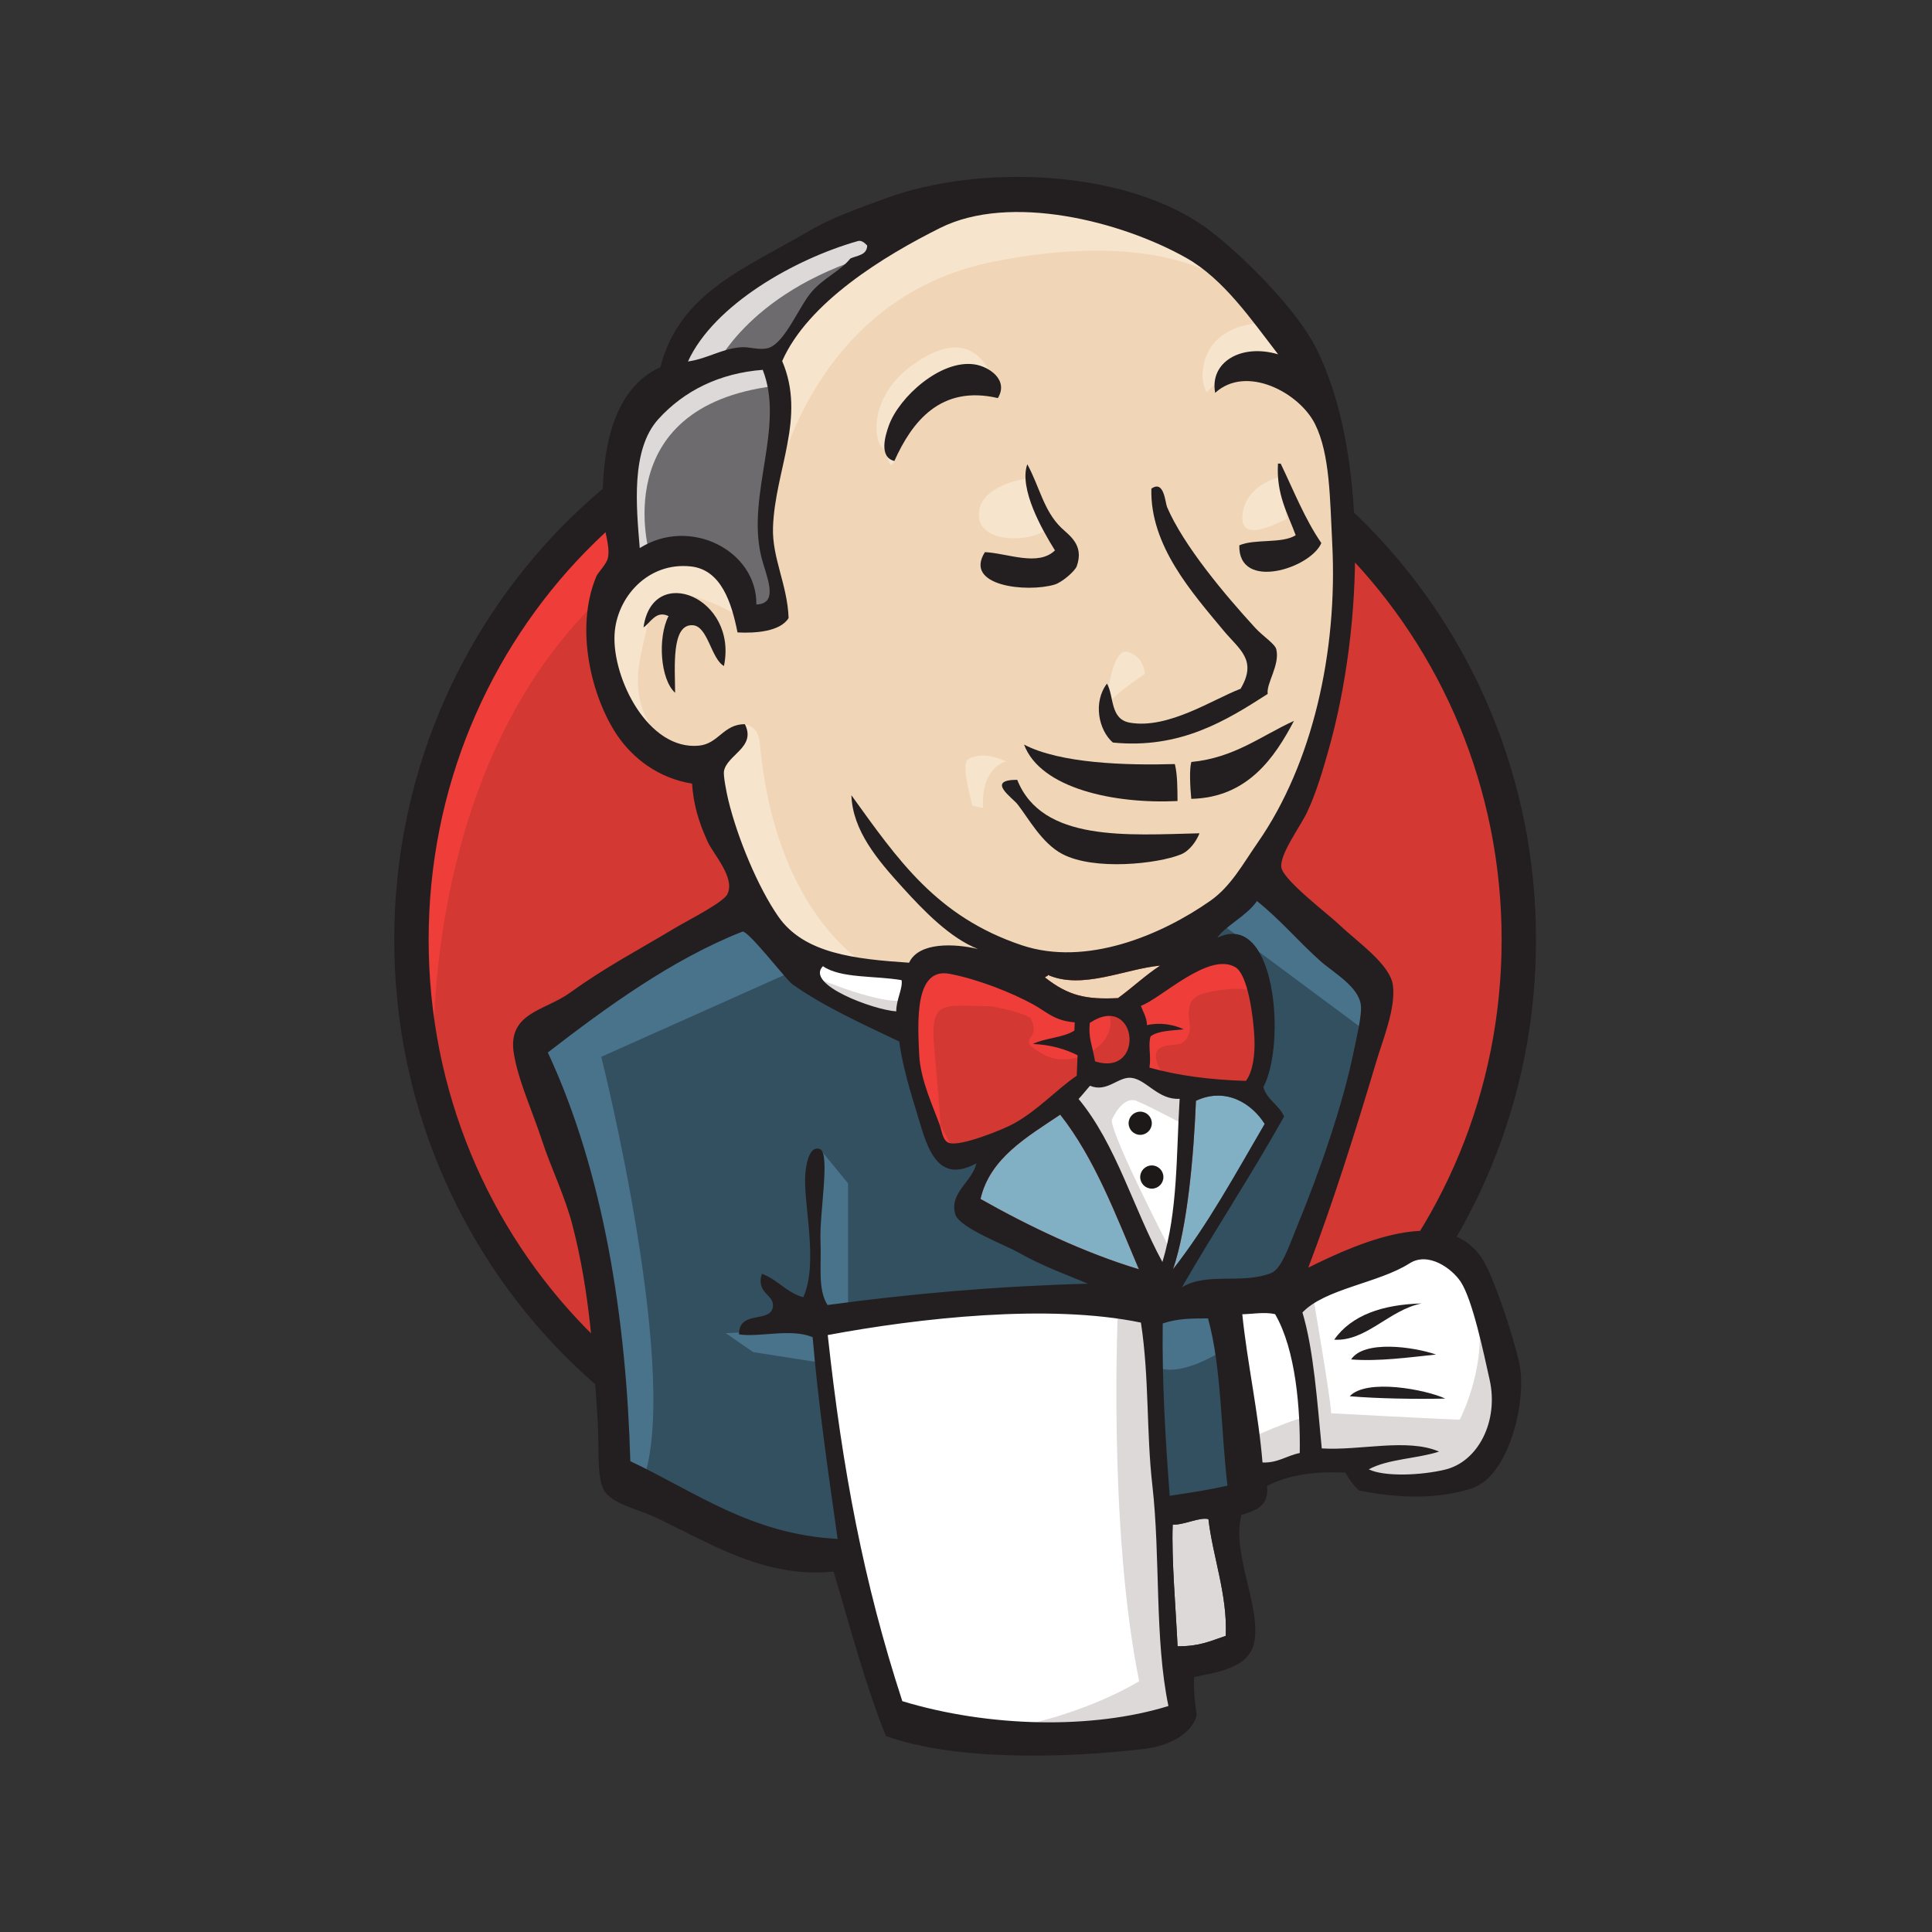
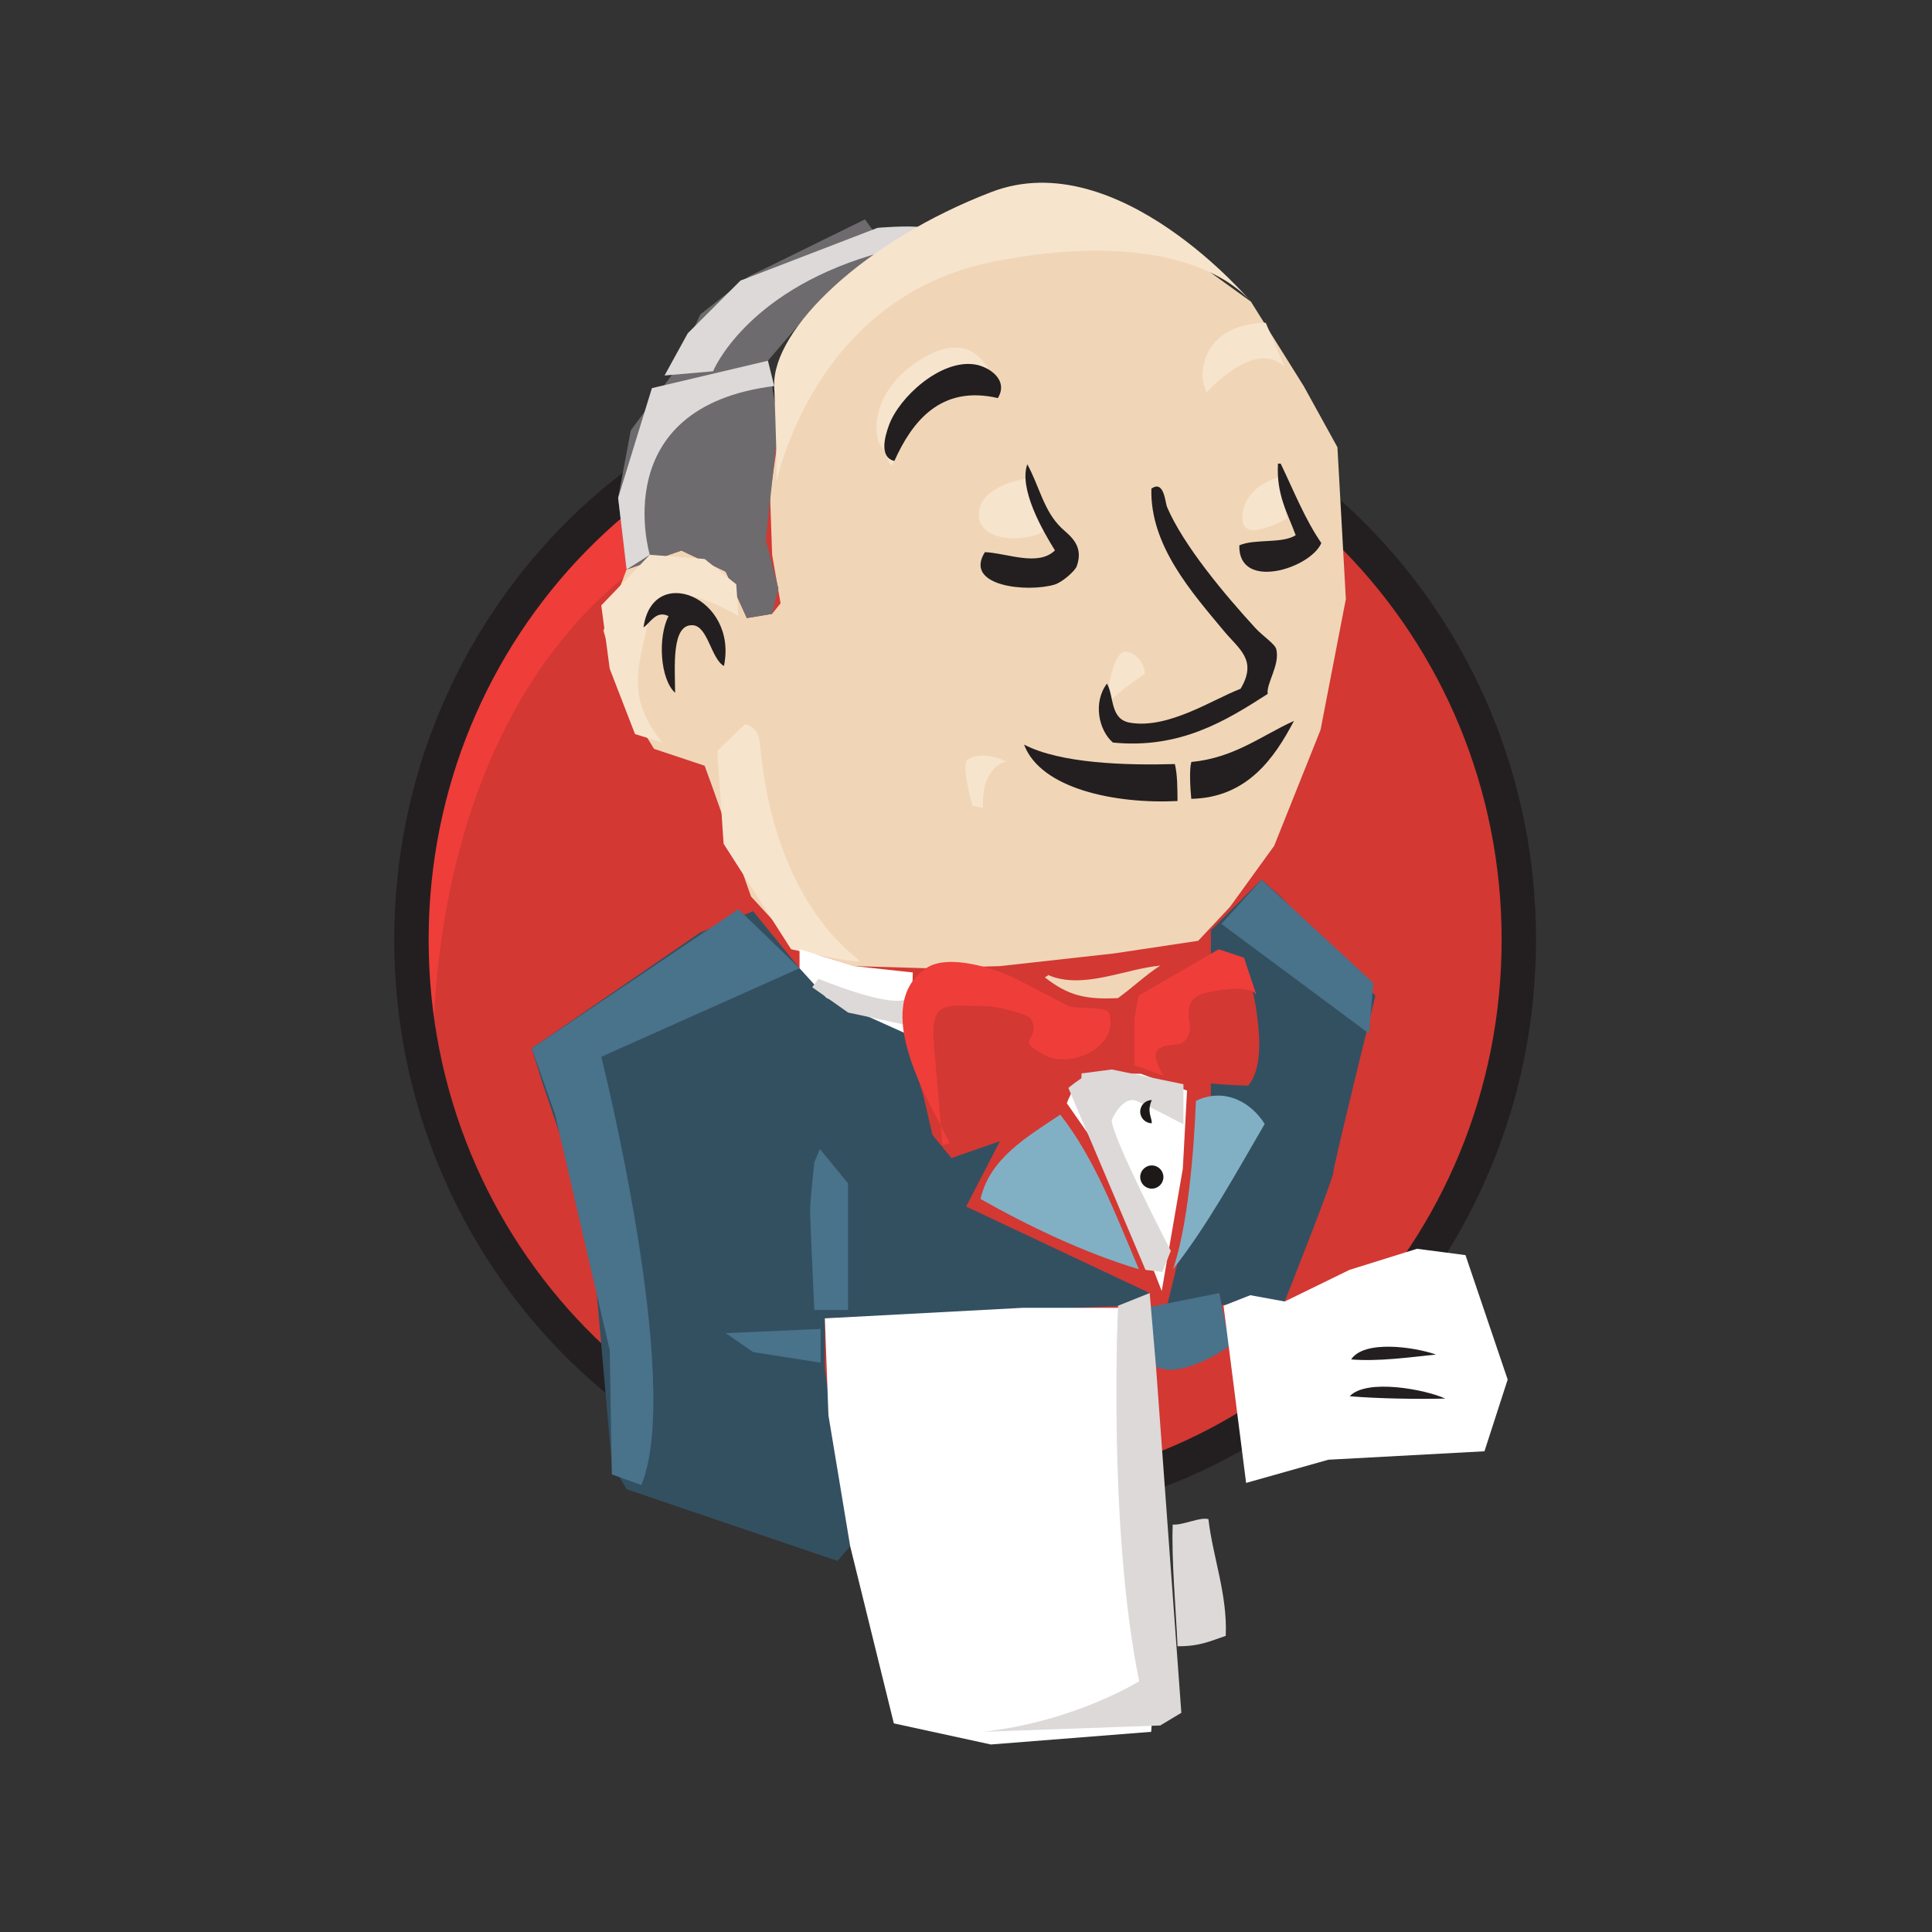
<svg xmlns="http://www.w3.org/2000/svg" xmlns:ns1="http://www.inkscape.org/namespaces/inkscape" xmlns:ns2="http://sodipodi.sourceforge.net/DTD/sodipodi-0.dtd" version="1.1" id="svg2" ns1:version="0.48.0 r9654" ns2:docname="logo.svg" x="0px" y="0px" width="512px" height="512px" viewBox="-143 -100 512 512" enable-background="new -143 -100 512 512" xml:space="preserve">
  <rect x="-143" y="-100" width="512" height="512" fill="#333333" stroke="none" />
  <ns2:namedview ns1:window-x="2189" ns1:window-y="496" ns1:window-maximized="0" ns1:current-layer="g10" ns1:window-width="1500" ns1:window-height="844" ns1:pageshadow="2" ns1:pageopacity="0" ns1:zoom="1" gridtolerance="10" objecttolerance="10" ns1:cx="-65.859116" ns1:cy="172.53076" showgrid="false" guidetolerance="10" pagecolor="#ffffff" bordercolor="#666666" borderopacity="1" id="namedview4">
	</ns2:namedview>
  <g id="g10" transform="matrix(1.25,0,0,-1.25,0,312)" ns1:groupmode="layer" ns1:label="ink_ext_XXXXXX">
    <g id="g3393">
      <path id="path22" ns1:connector-curvature="0" fill="#D33833" d="M207.608,130.809c0-66.313-52.557-120.072-117.389-120.072    c-64.832,0-117.388,53.759-117.388,120.072c0,66.315,52.557,120.074,117.388,120.074    C155.051,250.882,207.608,197.124,207.608,130.809" />
      <path id="path24" ns1:connector-curvature="0" fill="#EF3D3A" d="M-22.387,101.072c0,0-8.498,125.214,106.88,128.792    l-8.049,13.416l-62.608-21.019l-17.888-20.57l-15.652-29.963l-8.945-34.881l2.683-23.254" />
      <path id="path26" ns1:connector-curvature="0" fill="#231F20" d="M9.817,212.72c-20.596-21.074-33.341-50.17-33.341-82.359    l0,0c0-32.182,12.745-61.282,33.341-82.352l0,0c20.606-21.07,49.004-34.071,80.4-34.071l0,0c31.396,0,59.796,13.001,80.401,34.071    l0,0c20.595,21.07,33.341,50.17,33.341,82.352l0,0c0,32.189-12.747,61.286-33.341,82.359l0,0    c-20.605,21.066-49.005,34.067-80.401,34.07l0,0C58.821,246.787,30.423,233.786,9.817,212.72L9.817,212.72z M4.604,42.912    c-21.889,22.385-35.421,53.323-35.421,87.449l0,0c0,34.132,13.532,65.066,35.421,87.453l0,0    c21.884,22.391,52.176,36.27,85.613,36.266l0,0c33.436,0.004,63.732-13.875,85.613-36.266l0,0    c21.891-22.388,35.425-53.324,35.423-87.453l0,0c0.002-34.126-13.532-65.064-35.423-87.449l0,0    c-21.88-22.39-52.177-36.268-85.613-36.268l0,0C56.78,6.644,26.487,20.522,4.604,42.912L4.604,42.912" />
      <path id="path28" ns1:connector-curvature="0" fill="#F0D6B7" d="M139.634,130.143l-17.889-2.684l-24.148-2.683    l-15.653-0.446l-15.204,0.446l-11.628,3.578l-10.286,11.179l-8.05,22.807l-1.788,4.92l-10.733,3.577l-6.261,10.286l-4.472,14.757    l4.92,12.97l11.626,4.025l9.391-4.473l4.473-9.838l5.366,0.895l1.788,2.235l-1.788,10.286l-0.448,12.97l2.683,17.887    l-0.105,10.218l8.154,13.036l14.31,10.286l25.045,10.732l27.725-4.025l24.148-17.441l11.182-17.887l7.154-12.969l1.788-32.198    l-5.366-27.727l-9.837-24.596l-9.391-12.969" />
      <path id="path30" ns1:connector-curvature="0" fill="#335061" d="M124.428,52.778l-63.951-2.683V39.362l5.366-37.564    l-2.683-3.13L18.441,13.872l-3.131,5.366l-4.472,50.534l-10.284,30.41l-2.237,7.154l35.775,24.596l11.181,4.473l9.837-12.074    l8.496-7.603l9.839-3.13l4.471-1.341l5.367-23.255l4.024-4.92l10.287,3.578l-7.157-13.864l38.907-18.334L124.428,52.778" />
      <path id="path32" ns1:connector-curvature="0" fill="#6D6B6D" d="M18.441,208.851l11.626,4.025l9.391-4.473l4.473-9.838    l5.366,0.895l1.341,5.366l-2.683,10.285l2.683,24.596l-2.237,13.416l8.05,9.391l17.441,13.863l-4.919,6.708l-24.596-12.075    l-10.286-8.049l-5.813-12.521l-8.944-12.074l-2.683-14.311L18.441,208.851" />
      <path id="path34" ns1:connector-curvature="0" fill="#DCD9D8" d="M36.775,250.887c0,0,6.708,16.546,33.54,24.596    c26.832,8.05,1.341,5.814,1.341,5.814l-29.067-11.18l-11.181-11.18l-4.918-8.944L36.775,250.887" />
      <path id="path36" ns1:connector-curvature="0" fill="#DCD9D8" d="M23.36,211.98c0,0-9.391,31.305,26.385,35.777l-1.342,5.366    l-24.595-5.814l-7.155-23.254l1.789-15.204L23.36,211.98" />
      <path id="path38" ns1:connector-curvature="0" fill="#F7E4CD" d="M37.67,170.391l5.855,5.673c0,0,2.643-0.307,3.089-3.437    c0.446-3.131,1.788-31.305,21.018-46.51c1.754-1.388-14.31,2.237-14.31,2.237l-14.311,22.359" />
      <path id="path40" ns1:connector-curvature="0" fill="#F7E4CD" d="M119.957,178.888c0,0,1.044,13.555,4.693,12.513    c3.651-1.043,3.651-4.693,3.651-4.693S119.436,180.972,119.957,178.888" />
      <path id="path42" ns1:connector-curvature="0" fill="#F7E4CD" d="M157.073,228.527c0,0-7.371-1.556-8.05-8.05    c-0.679-6.495,8.05-1.341,9.392-0.895" />
      <path id="path44" ns1:connector-curvature="0" fill="#F7E4CD" d="M102.963,228.079c0,0-9.84-1.342-9.84-7.602    c0-6.261,11.181-5.814,14.311-3.131" />
      <path id="path46" ns1:connector-curvature="0" fill="#F7E4CD" d="M42.142,199.012c0,0-16.995,10.286-18.782,0.446    c-1.789-9.838-5.815-16.994,2.683-27.279l-5.814,1.789l-5.366,13.862l-1.788,13.416L23.36,211.98l11.627-0.895l6.708-5.366    L42.142,199.012" />
      <path id="path48" ns1:connector-curvature="0" fill="#F7E4CD" d="M50.191,227.185c0,0,7.603,39.353,46.063,46.955    c31.663,6.259,48.295-1.341,54.556-8.496c0,0-28.173,33.539-55.005,23.254c-26.832-10.286-46.508-29.068-46.062-41.141    C50.506,227.193,50.191,227.185,50.191,227.185" />
      <path id="path50" ns1:connector-curvature="0" fill="#F7E4CD" d="M153.943,261.173c0,0-12.967,0.447-13.416-11.181    c0,0-0.002-1.788,0.894-3.577c0,0,10.288,11.627,16.547,5.366" />
      <path id="path52" ns1:connector-curvature="0" fill="#F7E4CD" d="M97.155,245.204c0,0-2.233,17.848-17.449,7.471    c-9.838-6.708-8.943-16.099-7.155-17.887c1.789-1.79,1.302-5.392,2.664-2.919c1.361,2.472,0.913,10.522,5.833,12.757    C85.968,246.862,94.033,249.36,97.155,245.204" />
      <path id="path54" ns1:connector-curvature="0" fill="#49728B" d="M55.111,124.33l-42.036-18.782    c0,0,17.441-69.317,8.496-90.783l-6.261,2.236l-0.447,26.386L3.237,93.473l-4.92,13.863l43.825,29.514L55.111,124.33" />
      <path id="path56" ns1:connector-curvature="0" fill="#49728B" d="M59.434,85.991l5.963-7.276V51.884h-7.155    c0,0-0.894,18.782-0.894,21.019c0,2.236,0.894,10.285,0.894,10.285" />
      <path id="path58" ns1:connector-curvature="0" fill="#49728B" d="M59.583,47.858l-20.124-0.894l5.815-4.024l14.309-2.236" />
-       <path id="path60" ns1:connector-curvature="0" fill="#335061" d="M128.452,52.33l16.546,0.448l4.024-41.143l-16.994-2.236    L128.452,52.33" />
      <path id="path62" ns1:connector-curvature="0" fill="#335061" d="M132.924,52.33l25.043,1.341    c0,0,10.285,25.938,10.285,27.28c0,1.342,8.945,37.565,8.945,37.565l-20.124,21.017l-4.024,3.577l-10.734-10.732V90.79    L132.924,52.33" />
      <path id="path64" ns1:connector-curvature="0" fill="#49728B" d="M144.103,55.462l-15.651-3.131l2.234-12.521    c5.813-2.684,15.653,4.472,15.653,4.472" />
      <path id="path66" ns1:connector-curvature="0" fill="#49728B" d="M144.552,133.72l31.303-23.254l0.895,10.733l-23.702,21.912    L144.552,133.72" />
      <path id="path68" ns1:connector-curvature="0" fill="#FFFFFF" d="M75.102-35.772l-9.259,37.57l-4.605,27.721l-0.761,20.577    l41.904,2.231l26.071,0.004l-2.37-46.96l4.025-36.223l-0.447-6.708l-33.986-2.684L75.102-35.772" />
      <path id="path70" ns1:connector-curvature="0" fill="#DCD9D8" d="M122.638,52.778c0,0-2.235-46.509,4.473-79.602    c0,0-13.416-8.498-33.093-10.732l37.565,1.341l4.471,2.684l-5.367,73.341l-1.341,15.652" />
      <path id="path72" ns1:connector-curvature="0" fill="#FFFFFF" d="M149.785,15.209l17.441,4.919l33.092,1.789l4.92,15.204    l-8.945,26.386l-10.286,1.341l-14.31-4.472l-13.73-6.705l-7.288,1.337l-5.68-2.231" />
-       <path id="path74" ns1:connector-curvature="0" fill="#DCD9D8" d="M149.47,24.157c0,0,11.626,5.366,13.416,4.919    l-4.918,24.596l5.813,2.236c0,0,4.025-23.254,4.025-25.937c0,0,25.041-1.341,27.278-1.341c0,0,5.366,10.285,4.025,21.018    l4.92-14.31l0.446-8.05l-7.154-10.732l-8.05-1.79l-13.416,0.448l-4.471,5.813l-15.652-2.235l-4.92-1.79" />
      <path id="path76" ns1:connector-curvature="0" fill="#FFFFFF" d="M131.897,55.903l-9.837,25.045l-10.287,14.758    c0,0,2.234,6.26,5.366,6.26c3.131,0,10.286,0,10.286,0l9.838-3.577l-0.895-16.547L131.897,55.903" />
      <path id="path78" ns1:connector-curvature="0" fill="#DCD9D8" d="M133.819,64.405c0,0-12.523,24.147-12.523,27.725    c0,0,2.234,5.367,5.366,4.026c3.132-1.342,9.84-4.92,9.84-4.92v8.498l-15.206,3.13l-10.284-1.342l17.44-41.142l3.577-0.448" />
      <path id="path80" ns1:connector-curvature="0" fill="#FFFFFF" d="M79.127,123.43l-12.389,1.347l-11.628,3.578v-4.025    l5.681-6.266l17.888-8.048" />
      <path id="path82" ns1:connector-curvature="0" fill="#DCD9D8" d="M59.137,122.09c0,0,13.864-5.814,18.336-4.473l0.445-5.361    l-12.519,2.677l-7.603,5.366L59.137,122.09" />
      <path id="path84" ns1:connector-curvature="0" fill="#D33833" d="M149.737,100.443c-7.587,0.223-14.445,1.124-20.445,2.817    c0.407,2.461-0.356,4.876,0.258,6.648c1.673,1.204,4.477,1.185,7.005,1.468c-2.187,1.076-5.259,1.502-7.783,0.88    c-0.059,1.707-0.825,2.766-1.29,4.102c4.266,1.523,14.338,11.506,20.003,8.201c2.699-1.573,3.847-10.553,4.055-14.92    C151.716,106.016,151.213,102.362,149.737,100.443" />
      <path id="path86" ns1:connector-curvature="0" fill="none" stroke="#D33833" stroke-width="2" d="M149.737,100.443    c-7.587,0.223-14.445,1.124-20.445,2.817c0.407,2.461-0.356,4.876,0.258,6.648c1.673,1.204,4.477,1.185,7.005,1.468    c-2.187,1.076-5.259,1.502-7.783,0.88c-0.059,1.707-0.825,2.766-1.29,4.102c4.266,1.523,14.338,11.506,20.003,8.201    c2.699-1.573,3.847-10.553,4.055-14.92C151.716,106.016,151.213,102.362,149.737,100.443z" />
      <path id="path88" ns1:connector-curvature="0" fill="#D33833" d="M113.451,112.848c-0.02-0.574-0.045-1.153-0.066-1.733    c-2.37-1.556-6.195-1.538-8.795-2.845c3.834-0.168,6.85-1.091,9.462-2.392c-0.058-1.446-0.112-2.891-0.169-4.337    c-4.344-2.973-8.31-7.401-13.423-10.189c-2.419-1.319-10.902-4.712-13.474-4.113c-1.455,0.338-1.586,2.145-2.168,3.848    c-1.239,3.645-4.093,9.447-4.342,14.934c-0.317,6.931-1.016,18.546,6.452,17.12c6.027-1.151,13.034-3.926,17.699-6.476    C107.477,115.107,109.126,113.18,113.451,112.848" />
      <path id="path90" ns1:connector-curvature="0" fill="none" stroke="#D33833" stroke-width="2" d="M113.451,112.848    c-0.02-0.574-0.045-1.153-0.066-1.733c-2.37-1.556-6.195-1.538-8.795-2.845c3.834-0.168,6.85-1.091,9.462-2.392    c-0.058-1.446-0.112-2.891-0.169-4.337c-4.344-2.973-8.31-7.401-13.423-10.189c-2.419-1.319-10.902-4.712-13.474-4.113    c-1.455,0.338-1.586,2.145-2.168,3.848c-1.239,3.645-4.093,9.447-4.342,14.934c-0.317,6.931-1.016,18.546,6.452,17.12    c6.027-1.151,13.034-3.926,17.699-6.476C107.477,115.107,109.126,113.18,113.451,112.848z" />
      <path id="path92" ns1:connector-curvature="0" fill="#D33833" d="M117.763,104.578c-0.662,3.776-1.427,4.852-1.131,8.146    C126.7,119.437,128.591,101.193,117.763,104.578" />
      <path id="path94" ns1:connector-curvature="0" fill="none" stroke="#D33833" stroke-width="2" d="M117.763,104.578    c-0.662,3.776-1.427,4.852-1.131,8.146C126.7,119.437,128.591,101.193,117.763,104.578z" />
      <path id="path96" ns1:connector-curvature="0" fill="#EF3D3A" d="M132.343,101.518c0,0-3.132,4.472-0.895,5.814    c2.237,1.341,4.473-0.001,5.815,2.235c1.341,2.237,0,3.579,0.446,6.262c0.447,2.682,2.684,3.13,4.92,3.577    c2.234,0.448,8.497,1.341,9.391-0.895l-2.684,8.049l-5.366,1.789l-16.995-9.838l-0.895-4.92v-9.838" />
      <path id="path98" ns1:connector-curvature="0" fill="#EF3D3A" d="M85.387,86.761c-0.537,6.978-1.106,13.948-1.738,20.92    c-0.946,10.41,2.501,8.595,11.526,8.595c1.377,0,8.485-1.644,8.995-2.684c2.439-4.981-4.08-3.874,2.809-7.63    c5.815-3.171,16.086,1.924,13.736,8.972c-1.313,1.566-6.85,0.488-8.834,1.518c-3.494,1.811-6.988,3.623-10.48,5.434    c-4.446,2.306-14.719,5.668-19.458,2.445c-12.008-8.166,0.758-28.571,5.041-37.091" />
      <path id="path100" ns1:connector-curvature="0" fill="#231F20" d="M97.155,245.204c-12.189,2.839-18.246-5.101-21.94-13.335    c-3.299,0.799-1.986,5.286-1.153,7.572c2.182,5.999,10.974,13.986,18.158,12.903C95.311,251.879,99.495,249.052,97.155,245.204" />
      <path id="path102" ns1:connector-curvature="0" fill="#231F20" d="M156.542,231.324c0.193-0.008,0.387-0.015,0.578-0.023    c2.755-5.722,5.138-11.784,8.614-16.834c-2.327-5.421-17.626-10.219-17.391-0.484c3.309,1.446,9.02,0.295,11.953,2.142    C158.601,220.779,156.154,224.741,156.542,231.324" />
      <path id="path104" ns1:connector-curvature="0" fill="#231F20" d="M103.395,231.175c2.612-4.791,3.464-9.825,7.179-13.446    c1.672-1.63,4.926-3.617,3.313-8.15c-0.377-1.07-3.132-3.454-4.72-3.921c-5.809-1.715-19.341-0.354-14.758,6.886    c4.803-0.224,11.259-3.119,14.849,0.368C106.501,217.318,101.586,226.038,103.395,231.175" />
      <path id="path106" ns1:connector-curvature="0" fill="#231F20" d="M154.362,182.483    c-8.743-5.617-18.495-11.725-32.823-10.309c-3.061,2.662-4.227,8.585-1.255,12.498c1.548-2.662,0.576-7.557,4.89-8.294    c8.131-1.391,17.594,4.973,23.441,7.198c3.626,6.114-0.313,8.362-3.58,12.297c-6.688,8.062-15.659,18.054-15.334,30.123    c2.704,1.96,2.937-2.992,3.324-3.893c3.493-8.173,12.282-18.625,18.697-25.621c1.573-1.722,4.166-3.375,4.456-4.514    C157.011,188.654,154.015,184.686,154.362,182.483" />
      <path id="path108" ns1:connector-curvature="0" fill="#231F20" d="M39.082,188.397c-2.741,1.564-3.393,8.454-6.611,8.651    c-4.598,0.279-3.76-8.94-3.742-14.33c-3.165,2.874-3.722,11.721-1.396,16.266c-2.65,1.301-3.833-1.435-5.304-2.4    C23.918,210.308,42.105,202.949,39.082,188.397" />
      <path id="path110" ns1:connector-curvature="0" fill="#231F20" d="M159.93,176.768c-4.07-7.747-9.828-16.28-21.771-16.529    c-0.244,2.502-0.43,6.309,0.012,7.816C147.302,168.933,152.939,173.58,159.93,176.768" />
      <path id="path112" ns1:connector-curvature="0" fill="#231F20" d="M102.707,171.745c7.617-4.005,21.618-4.436,31.973-4.133    c0.555-2.269,0.541-5.071,0.563-7.838C121.933,159.11,106.197,162.403,102.707,171.745" />
-       <path id="path114" ns1:connector-curvature="0" fill="#231F20" d="M101.259,164.275    c5.267-13.227,23.375-11.704,38.644-11.339c-0.673-1.718-2.13-3.746-3.941-4.48c-4.892-1.991-18.388-3.502-25.18,0.106    c-4.308,2.291-7.076,7.465-9.436,10.498C100.206,160.525,94.529,164.267,101.259,164.275" />
      <path id="path116" ns1:connector-curvature="0" fill="#81B0C4" d="M153.727,91.316    c-6.182-10.588-12.098-21.464-19.433-30.802c3.076,9.041,4.392,24.173,4.855,35.709C145.583,99.234,151.092,95.545,153.727,91.316    " />
-       <path id="path118" ns1:connector-curvature="0" fill="#231F20" d="M186.993,53.26c-6.921-1.386-11.784-8.112-18.537-7.68    C172.168,50.811,178.67,53.016,186.993,53.26" />
      <path id="path120" ns1:connector-curvature="0" fill="#231F20" d="M190.047,42.429c-5.641-0.596-12.267-1.509-17.991-1.04    C174.765,45.527,185.202,44.1,190.047,42.429" />
      <path id="path122" ns1:connector-curvature="0" fill="#231F20" d="M192.002,33.09c-6.341-0.137-14.222-0.011-20.248,0.495    C175.318,37.413,187.89,35.005,192.002,33.09" />
      <path id="path124" ns1:connector-curvature="0" fill="#DCD9D8" d="M141.797,7.533c0.911-7.962,4.067-16.03,3.67-24.75    c-3.504-1.182-5.519-2.216-10.215-2.209c-0.333,7.409-1.324,18.74-1.027,25.805C136.536,6.225,139.942,8.029,141.797,7.533" />
      <path id="path126" ns1:connector-curvature="0" fill="#F0D6B7" d="M131.576,124.886c-3.184-2.078-5.895-4.673-8.952-6.891    c-6.78-0.335-10.481,0.47-15.462,4.362c0.081,0.313,0.582,0.173,0.602,0.556C115.02,119.679,124.246,124.231,131.576,124.886" />
      <path id="path128" ns1:connector-curvature="0" fill="#81B0C4" d="M93.473,75.41c1.995,8.642,9.808,13.117,16.903,17.876    c7.324-9.295,11.779-21.248,16.683-32.783C115.47,63.995,103.63,69.663,93.473,75.41" />
-       <path id="path130" ns1:connector-curvature="0" fill="#231F20" d="M134.226,6.378c-0.298-7.065,0.694-18.395,1.027-25.805    c4.696-0.007,6.711,1.027,10.215,2.209c0.397,8.72-2.759,16.788-3.67,24.75C139.942,8.029,136.536,6.225,134.226,6.378    L134.226,6.378z M61.089,46.558c3.097-28.473,7.583-52.407,15.811-77.62c18.261-5.545,40.275-6.028,56.415-1.026    c-2.964,14.231-1.669,31.555-3.402,46.742c-1.305,11.414-0.64,22.898-2.429,34.543C107.927,53.266,80.283,50.148,61.089,46.558    L61.089,46.558z M132.109,49.018c-0.165-12.227,0.548-24.291,1.481-36.534c4.695,0.704,7.882,1.174,12.245,2.132    c-1.416,11.787-1.241,25.05-4.127,35.477C138.372,50.062,135.435,50.131,132.109,49.018L132.109,49.018z M155.93,50.989    c-2.228,0.511-4.823,0.02-6.953-0.022c1.002-9.968,3.429-20.966,4.284-31.431c3.35-0.103,5.139,1.476,7.895,2.009    C161.304,30.727,160.354,43.383,155.93,50.989L155.93,50.989z M191.997,18.035c6.984,1.695,11.374,10.248,9.42,19.031    c-1.31,5.903-3.645,17.02-6.143,20.795c-1.846,2.795-6.852,6.45-10.848,3.891c-6.502-4.163-17.954-5.371-22.696-10.41    c2.377-7.915,3.115-18.788,4.096-28.817c8.122-0.507,18.116,2.234,24.87-0.675c-4.715-1.527-10.834-1.538-14.909-3.765    C179.118,16.477,186.914,16.802,191.997,18.035L191.997,18.035z M127.059,60.503c-4.904,11.534-9.359,23.488-16.683,32.783    c-7.095-4.759-14.908-9.234-16.903-17.876C103.63,69.663,115.47,63.995,127.059,60.503z M139.15,96.223    c-0.463-11.537-1.78-26.668-4.855-35.709c7.335,9.338,13.251,20.214,19.433,30.802C151.092,95.545,145.583,99.234,139.15,96.223z     M125.445,101.092c-2.779,0.3-5.137-3.195-8.749-1.683c-0.829-0.916-1.581-1.908-2.424-2.801    c7.979-9.616,11.605-23.26,17.768-34.562c3.308,10.855,2.927,22.749,3.655,34.598C131.151,96.357,128.629,100.755,125.445,101.092    z M116.632,112.724c-0.296-3.294,0.47-4.372,1.131-8.146C128.591,101.193,126.7,119.437,116.632,112.724z M104.626,116.665    c-4.665,2.55-11.673,5.325-17.699,6.476c-7.469,1.428-6.769-10.188-6.452-17.12c0.249-5.487,3.103-11.288,4.342-14.934    c0.582-1.703,0.712-3.509,2.168-3.848c2.572-0.599,11.055,2.794,13.474,4.113c5.113,2.788,9.08,7.216,13.423,10.189    c0.056,1.446,0.111,2.891,0.169,4.337c-2.612,1.302-5.628,2.224-9.462,2.392c2.6,1.308,6.425,1.289,8.795,2.845    c0.021,0.58,0.047,1.159,0.066,1.733C109.126,113.18,107.477,115.107,104.626,116.665z M60.066,124.759    c-3.871-3.93,10.86-9.289,15.55-9.578c-0.026,2.488,1.418,4.833,1.127,6.618C71.172,122.776,63.851,122.131,60.066,124.759z     M107.763,122.913c-0.02-0.384-0.52-0.244-0.602-0.556c4.98-3.893,8.681-4.698,15.462-4.362c3.058,2.218,5.768,4.813,8.952,6.891    C124.246,124.231,115.02,119.679,107.763,122.913z M151.541,109.639c-0.209,4.366-1.356,13.347-4.055,14.92    c-5.665,3.307-15.736-6.677-20.003-8.201c0.465-1.336,1.23-2.395,1.29-4.102c2.523,0.622,5.596,0.196,7.783-0.88    c-2.529-0.283-5.333-0.264-7.005-1.468c-0.614-1.773,0.149-4.188-0.258-6.648c6.001-1.693,12.858-2.595,20.445-2.817    C151.213,102.362,151.716,106.016,151.541,109.639z M53.548,120.958c-1.216,0.866-9.441,11.568-10.568,11.124    c-14.883-5.869-28.8-16.018-41.236-25.618c11.857-25.442,16.643-56.612,17.489-86.655C32.816,13.455,44.746,4.298,63.178,3.341    c-2.133,15.091-4.08,28.553-5.29,42.761c-4.631,1.952-11.275-0.088-15.609,0.606c-0.037,5.221,6.619,2.287,7.173,5.798    c0.418,2.657-3.662,2.858-2.334,7.041c3.388-1.232,5.167-3.952,8.781-4.973c3.301,7.223-0.046,20.003,0.43,26.041    c0.09,1.133,0.566,6.28,3.105,5.377c2.247-0.799-0.129-13.687,0.118-19.401c0.225-5.264-0.636-10.358,1.496-13.664    c17.811,2.426,35.91,3.991,55.179,4.521c-4.24,1.818-9.276,3.541-14.798,6.652C98.436,65.788,89,69.299,88.136,72.142    c-1.378,4.531,3.616,6.944,4.471,10.828c-8.991-4.903-10.745,4.7-12.871,11.502c-1.927,6.163-3.024,10.765-3.496,14.32    C68.495,112.484,60.214,116.223,53.548,120.958L53.548,120.958z M143.676,130.788c12.4,6.013,14.636-22.473,9.774-31.65    c0.752-2.736,3.335-3.784,4.39-6.245c-6.92-12.395-14.605-23.966-21.666-36.217c5.252,3.27,12.755,0.585,18.935,3.031    c2.259,0.894,3.895,6.066,5.605,10.204c4.705,11.384,9.645,25.734,11.843,36.597c0.496,2.476,1.848,7.869,1.545,10.071    c-0.541,3.945-5.891,6.869-8.615,9.308c-5.014,4.505-8.173,8.47-13.403,12.682C149.962,135.437,145.41,133.334,143.676,130.788    L143.676,130.788z M25.189,240.755c-5.909-6.502-4.672-18.683-3.957-27.35c10.68,6.718,24.856-0.531,24.723-11.959    c5.099,0.136,1.905,6.368,0.982,10.384c-3.014,13.116,5.078,27.365,0.367,39.358C38.157,250.495,30.641,246.759,25.189,240.755    L25.189,240.755z M67.467,278.489c-13.377-3.791-30.52-13.511-36.017-25.528c4.257,0.618,7.211,2.765,11.41,3.031    c1.587,0.103,3.666-0.666,5.489-0.212c3.635,0.902,6.702,9.05,9.444,12.083c2.672,2.961,5.885,4.226,8.084,6.925    c1.412,0.682,3.5,0.635,3.581,2.756C68.846,278.198,68.201,278.696,67.467,278.489z M137.1,274.923    c-13.884,7.834-37.384,13.726-52.154,6.363c-11.917-5.942-28.026-15.773-33.518-28.231c5.13-12.022-1.52-23.038-1.944-35.244    c-0.225-6.495,3.057-12.164,3.309-19.235c-1.756-2.896-7.12-3.254-10.832-3.055c-1.25,6.255-3.438,13.284-9.879,13.99    c-9.114,0.997-15.777-6.546-16.191-14.428c-0.49-9.269,7.119-24.631,17.905-23.565c4.166,0.412,5.19,4.588,9.729,4.545    c2.461-4.909-3.795-6.45-4.439-9.961c-0.168-0.907,0.519-4.452,0.918-6.114c1.959-8.093,6.326-18.569,10.625-24.731    c5.455-7.816,16.173-8.994,27.704-9.76c2.059,4.437,9.646,4.072,14.59,2.911c-5.924,2.347-11.432,8.035-15.997,13.07    c-5.243,5.777-10.555,11.974-10.823,19.524c9.909-13.746,18.094-25.75,36.111-31.797c13.634-4.572,29.555,2.096,40.031,9.452    c4.345,3.057,6.941,7.908,10.03,12.349c11.561,16.629,16.955,40.365,15.769,63.371c-0.488,9.487-0.466,18.943-3.65,25.326    c-3.327,6.675-14.58,12.646-21.169,6.609c-1.22,6.491,5.477,10.505,13.347,8.169C150.963,261.723,145.075,270.423,137.1,274.923    L137.1,274.923z M162.967,60.848c10.85,5.395,31.121,14.517,37.923-0.02c2.51-5.359,5.454-14.416,6.755-19.948    c1.837-7.804-1.991-24.206-10.013-26.825c-7.086-2.313-15.352-2.172-23.885-0.458c-1.005,0.837-2.124,2.295-2.907,3.811    c-6.092,0.237-11.798-0.327-16.613-2.831c0.457-4.506-2.591-5.23-5.449-6.157c-2.118-8.4,4.238-19.37,2.717-27.029    c-1.085-5.456-7.799-6.299-12.734-7.32c-0.16-3.033,0.216-5.563,0.554-8.129c-1.128-4.157-6.188-6.523-10.984-7.104    c-15.776-1.898-39.729-2.748-54.903,2.709c-4.234,10.385-7.57,23.019-11.097,34.878C47.532-5.156,35.562,2.81,24.279,8.029    c-3.907,1.811-9.312,2.809-10.771,5.919c-1.415,3.009-0.836,8.781-1.187,14.231c-0.893,13.922-1.659,27.35-5.335,41.604    C5.334,76.18,2.457,81.823,0.45,87.988c-1.855,5.713-5.096,12.772-5.942,18.47c-1.254,8.441,6.696,8.91,11.78,12.57    c7.858,5.657,14.027,8.786,22.537,13.893c2.521,1.512,10.123,5.339,10.987,7.102c1.719,3.495-2.95,8.423-4.199,11.162    c-1.975,4.332-3.004,8.012-3.287,12.287c-7.14,1.128-12.552,5.377-15.821,10.168c-5.408,7.929-9.158,22.598-4.479,33.756    c0.367,0.879,2.197,2.607,2.467,3.957c0.532,2.657-1.002,6.191-1.098,9.018c-0.491,14.503,2.454,26.998,12.217,31.372    c3.963,15.789,18.149,21.039,31.514,28.886c4.996,2.932,10.503,4.806,16.191,6.899c20.404,7.509,51.707,6.095,68.642-6.712    c7.18-5.43,18.657-16.897,22.762-25.199c10.844-21.918,10.073-58.547,2.489-85.209c-1.02-3.579-2.497-8.841-4.562-13.141    c-1.441-3.002-5.914-9.01-5.371-11.661c0.559-2.741,10.202-10.062,12.27-12.056c3.723-3.591,10.795-8.358,11.368-12.889    c0.616-4.823-2.126-11.421-3.513-16.076C172.76,89.052,168.231,74.695,162.967,60.848" />
      <path id="path132" ns1:connector-curvature="0" fill="#F7E4CD" d="M90.585,168.362c0.589,0.783,3.825,1.973,8.353-0.207    c0,0-5.366-0.895-4.92-9.843l-2.237,0.448C91.781,158.761,89.47,166.873,90.585,168.362" />
-       <path id="path134" ns1:connector-curvature="0" fill="#1D1919" d="M129.795,91.461c0-1.359-1.102-2.459-2.461-2.459    c-1.358,0-2.459,1.1-2.459,2.459c0,1.357,1.102,2.459,2.459,2.459C128.693,93.92,129.795,92.818,129.795,91.461" />
+       <path id="path134" ns1:connector-curvature="0" fill="#1D1919" d="M129.795,91.461c-1.358,0-2.459,1.1-2.459,2.459c0,1.357,1.102,2.459,2.459,2.459C128.693,93.92,129.795,92.818,129.795,91.461" />
      <path id="path136" ns1:connector-curvature="0" fill="#1D1919" d="M132.253,80.056c0-1.358-1.102-2.459-2.461-2.459    c-1.357,0-2.459,1.101-2.459,2.459c0,1.357,1.102,2.461,2.459,2.461C131.152,82.517,132.253,81.413,132.253,80.056" />
    </g>
  </g>
</svg>